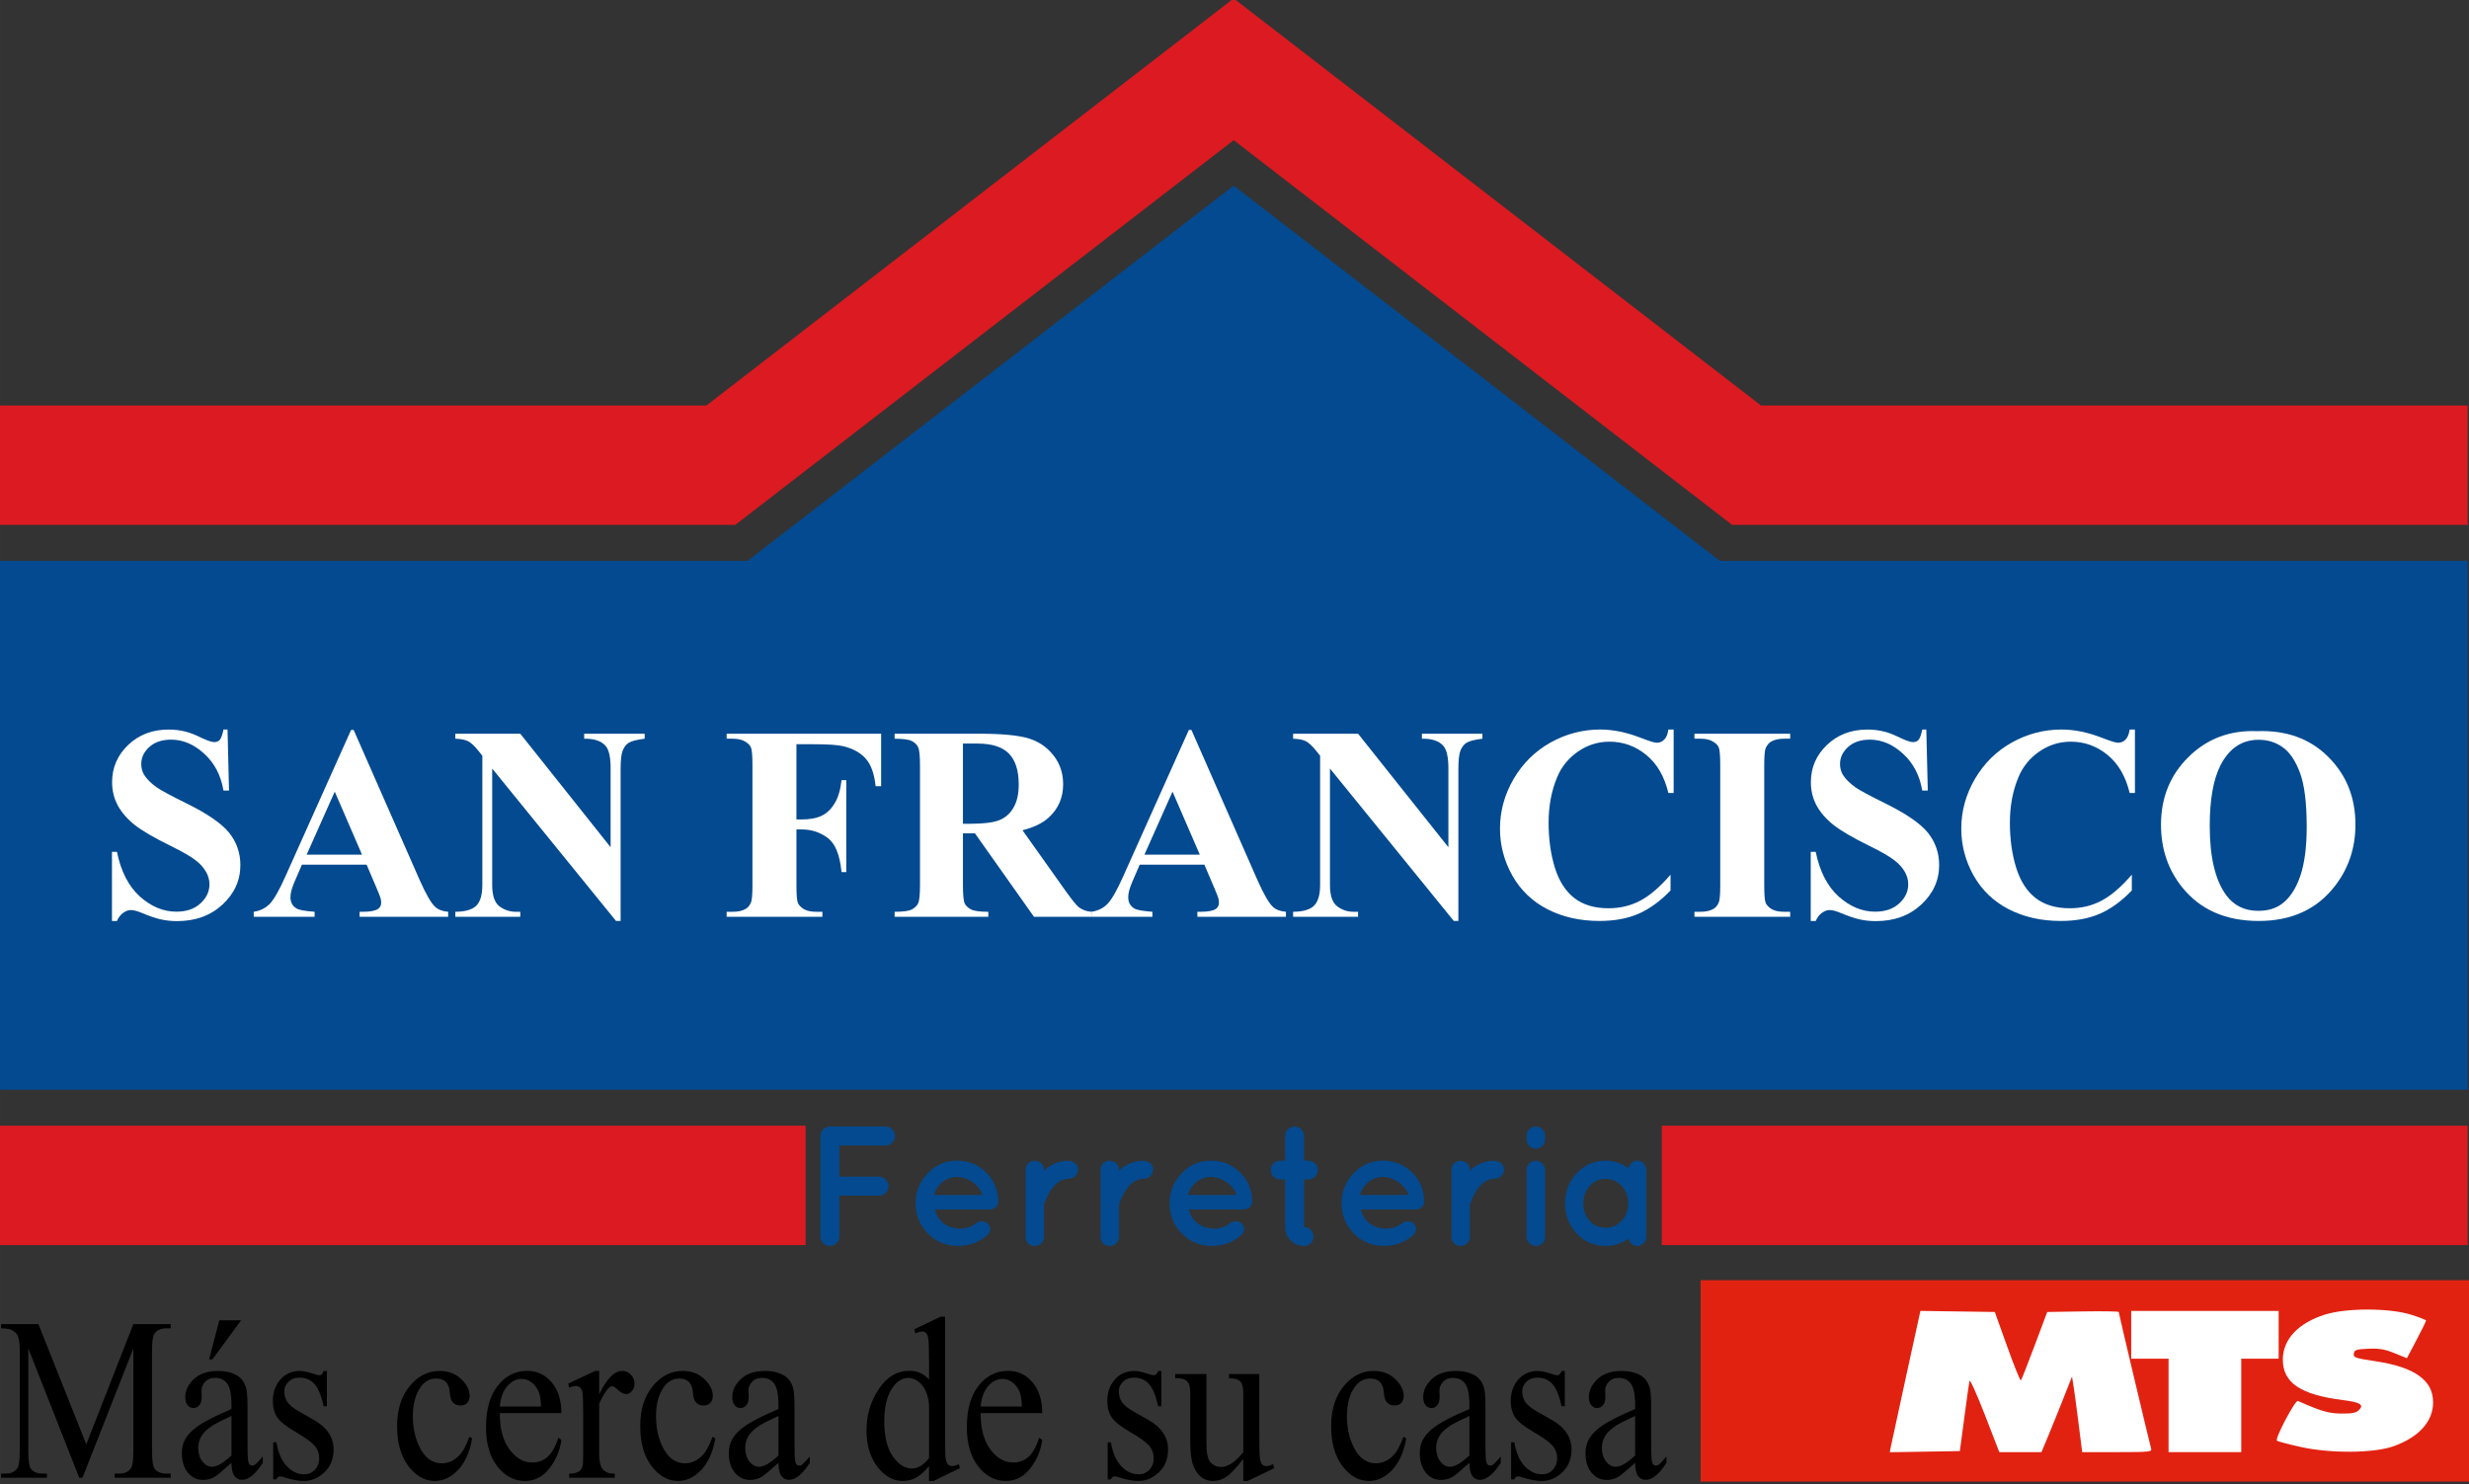
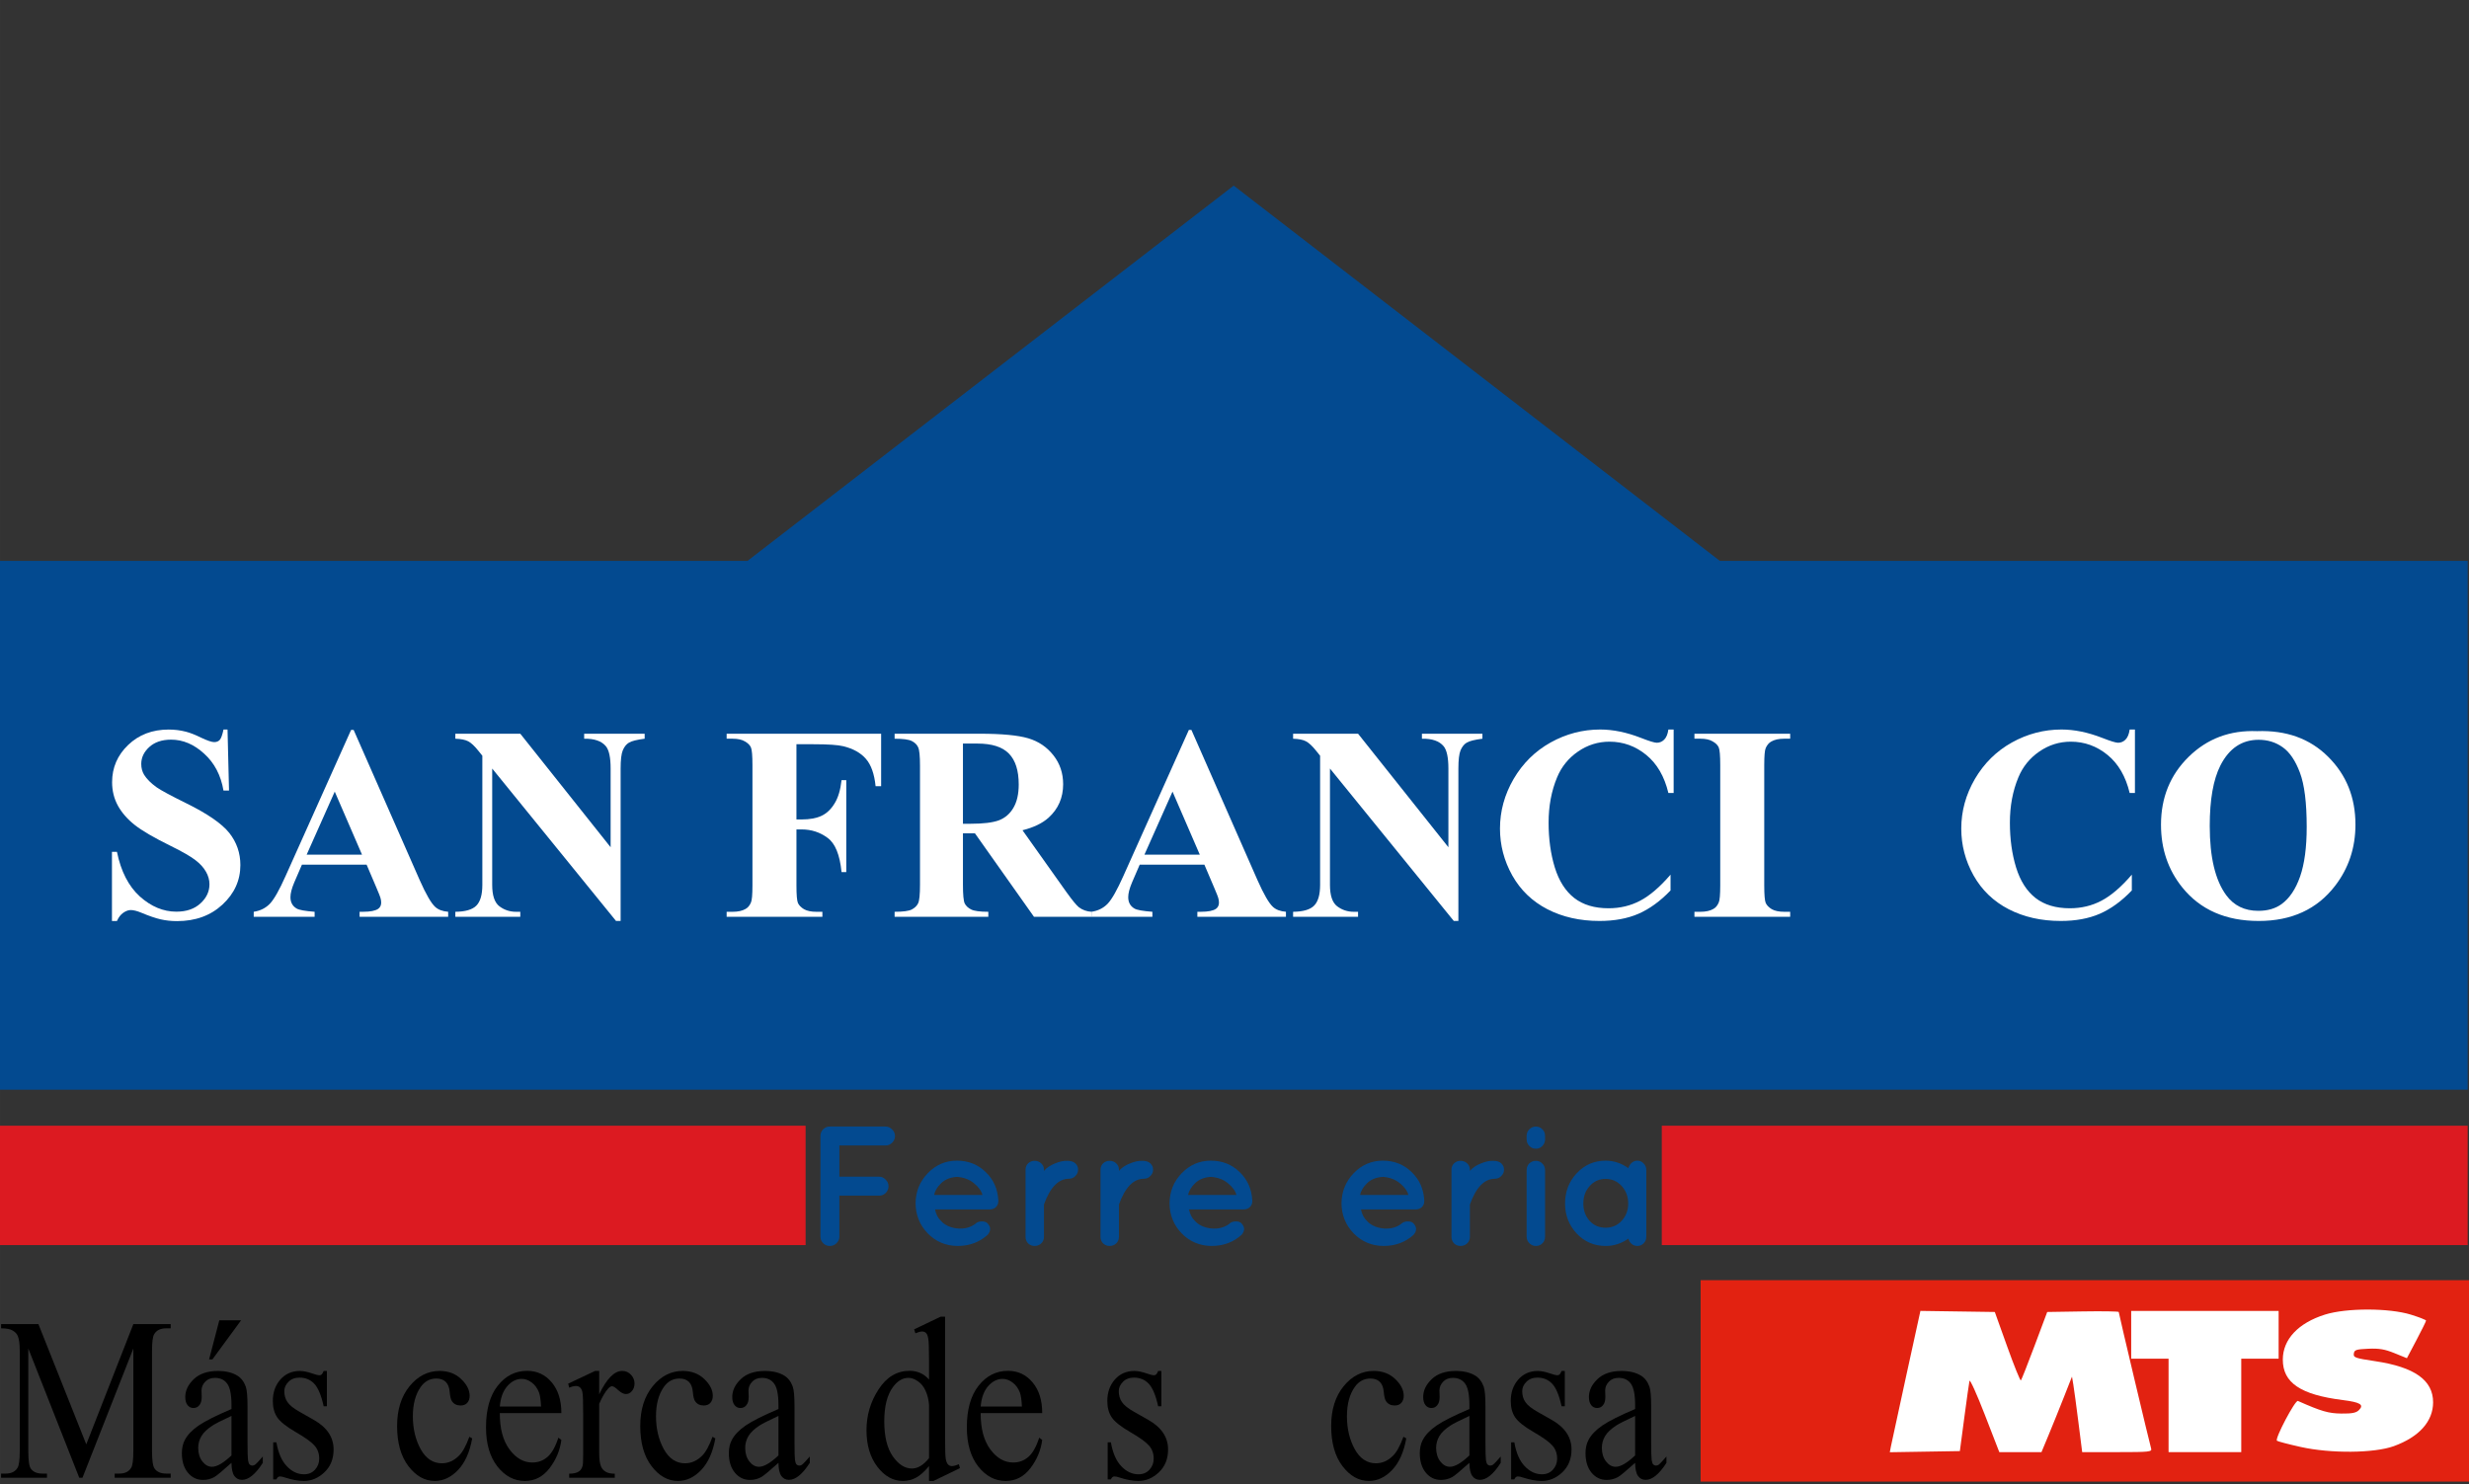
<svg xmlns="http://www.w3.org/2000/svg" xmlns:ns1="http://www.inkscape.org/namespaces/inkscape" xmlns:ns2="http://sodipodi.sourceforge.net/DTD/sodipodi-0.dtd" width="225.683mm" height="135.679mm" viewBox="0 0 799.664 480.754" id="svg2" version="1.1" ns1:version="0.91 r13725" ns2:docname="San Francisco Ferreteria.svg">
  <rect x="0" y="0" width="799.664" height="480.754" fill="#333333" stroke="none" />
  <defs id="defs4" />
  <ns2:namedview id="base" pagecolor="#ffffff" bordercolor="#666666" borderopacity="1.0" ns1:pageopacity="0.0" ns1:pageshadow="2" ns1:zoom="1" ns1:cx="399.83187" ns1:cy="240.37699" ns1:document-units="px" ns1:current-layer="g4348" showgrid="false" ns1:window-width="1366" ns1:window-height="715" ns1:window-x="-8" ns1:window-y="22" ns1:window-maximized="1" fit-margin-top="0" fit-margin-left="0" fit-margin-right="0" fit-margin-bottom="0" />
  <g ns1:label="Capa 1" ns1:groupmode="layer" id="layer1" transform="translate(-37.46,-192.274)">
    <g id="g4348" transform="matrix(1.798,0,0,1.798,613.045,-499.415)">
      <g id="g4376" transform="matrix(1.792,0,0,1.792,233.229,-628.834)">
        <g transform="matrix(0.556,0,0,0.556,-341.038,277.826)" id="g4258">
          <path style="opacity:1;fill:#dc1a21;fill-opacity:1;stroke:none;stroke-width:20;stroke-linecap:square;stroke-linejoin:miter;stroke-miterlimit:4;stroke-dasharray:none;stroke-dashoffset:0;stroke-opacity:1" d="m 57.941,721.131 0,21.59 145.703,0 0,-21.59 -145.703,0 z m 300.498,0 0,21.59 145.703,0 0,-21.59 -145.703,0 z" id="rect3355" ns1:connector-curvature="0" />
          <path style="opacity:1;fill:#034a90;fill-opacity:1;stroke:none;stroke-width:20;stroke-linecap:square;stroke-linejoin:miter;stroke-miterlimit:4;stroke-dasharray:none;stroke-dashoffset:0;stroke-opacity:1" d="m 281.042,551.122 -87.897,67.864 -135.204,0 0,95.639 446.2,0 0,-95.639 -99.798,0 -35.406,0 -87.897,-67.864 z" id="path4237" ns1:connector-curvature="0" />
-           <path style="opacity:1;fill:#dc1a21;fill-opacity:1;stroke:none;stroke-width:20;stroke-linecap:square;stroke-linejoin:miter;stroke-miterlimit:4;stroke-dasharray:none;stroke-dashoffset:0;stroke-opacity:1" d="m 281.042,517.274 -95.325,73.607 -127.775,0 0,21.599 132.984,0 90.116,-69.575 90.116,69.575 33.187,0 99.798,0 0,-21.599 -127.775,0 z" id="path4251" ns1:connector-curvature="0" />
          <g transform="scale(1,1)" style="font-style:normal;font-variant:normal;font-weight:bold;font-stretch:normal;font-size:30.851px;line-height:125%;font-family:Quicksand;-inkscape-font-specification:'Quicksand, Bold';text-align:start;letter-spacing:0px;word-spacing:0px;writing-mode:lr-tb;text-anchor:start;fill:#034a90;fill-opacity:1;stroke:none;stroke-width:1px;stroke-linecap:butt;stroke-linejoin:miter;stroke-opacity:1" id="text3351">
            <path d="m 209.229,742.381 q -0.494,0.494 -1.203,0.494 -0.71,0 -1.203,-0.494 -0.494,-0.494 -0.494,-1.203 l 0,-18.202 q 0,-0.71 0.494,-1.203 0.494,-0.494 1.203,-0.494 l 10.088,0 q 0.679,0 1.172,0.524 0.524,0.494 0.524,1.203 0,0.679 -0.524,1.203 -0.494,0.494 -1.172,0.494 l -8.361,0 0,5.646 7.188,0 q 0.679,0 1.172,0.524 0.524,0.494 0.524,1.203 0,0.679 -0.494,1.203 -0.494,0.494 -1.203,0.494 l -7.188,0 0,7.404 q 0,0.71 -0.524,1.203 z" style="" id="path4396" />
            <path d="m 238.492,734.761 q 0,0.679 -0.463,1.111 -0.432,0.401 -1.172,0.401 l -9.811,0 q 0.278,1.327 1.049,2.036 0.987,1.141 2.869,1.388 1.913,0.216 3.301,-0.771 0.463,-0.494 1.234,-0.494 0.771,0 1.08,0.401 0.864,0.956 0,2.005 -2.221,2.036 -5.461,2.036 -3.208,-0.031 -5.399,-2.283 -2.16,-2.252 -2.19,-5.43 0.031,-3.178 2.19,-5.43 2.19,-2.283 5.275,-2.283 3.085,0 5.183,2.036 2.129,2.005 2.314,5.121 l 0,0.154 z m -7.435,-4.381 q -1.789,0.092 -2.869,1.111 -1.08,1.018 -1.296,2.16 l 8.731,0 q -0.278,-1.08 -1.512,-2.098 -1.203,-1.018 -3.054,-1.172 z" style="" id="path4398" />
            <path d="m 246.74,729.3 q 0.71,-0.833 1.944,-1.327 1.234,-0.524 2.252,-0.494 1.018,0 1.481,0.463 0.494,0.463 0.494,1.141 0,0.648 -0.494,1.141 -0.463,0.494 -1.141,0.494 -2.869,0 -4.535,4.658 l 0,5.862 q 0,0.679 -0.494,1.172 -0.494,0.463 -1.203,0.463 -0.679,0 -1.172,-0.463 -0.463,-0.494 -0.463,-1.172 l 0,-12.155 q 0,-0.679 0.463,-1.141 0.494,-0.463 1.172,-0.463 0.71,0 1.203,0.463 0.494,0.463 0.494,1.141 l 0,0.216 z" style="" id="path4400" />
            <path d="m 260.298,729.3 q 0.71,-0.833 1.944,-1.327 1.234,-0.524 2.252,-0.494 1.018,0 1.481,0.463 0.494,0.463 0.494,1.141 0,0.648 -0.494,1.141 -0.463,0.494 -1.141,0.494 -2.869,0 -4.535,4.658 l 0,5.862 q 0,0.679 -0.494,1.172 -0.494,0.463 -1.203,0.463 -0.679,0 -1.172,-0.463 -0.463,-0.494 -0.463,-1.172 l 0,-12.155 q 0,-0.679 0.463,-1.141 0.494,-0.463 1.172,-0.463 0.71,0 1.203,0.463 0.494,0.463 0.494,1.141 l 0,0.216 z" style="" id="path4402" />
            <path d="m 284.406,734.761 q 0,0.679 -0.463,1.111 -0.432,0.401 -1.172,0.401 l -9.811,0 q 0.278,1.327 1.049,2.036 0.987,1.141 2.869,1.388 1.913,0.216 3.301,-0.771 0.463,-0.494 1.234,-0.494 0.771,0 1.08,0.401 0.864,0.956 0,2.005 -2.221,2.036 -5.461,2.036 -3.208,-0.031 -5.399,-2.283 -2.16,-2.252 -2.19,-5.43 0.031,-3.178 2.19,-5.43 2.19,-2.283 5.275,-2.283 3.085,0 5.183,2.036 2.129,2.005 2.314,5.121 l 0,0.154 z m -7.435,-4.381 q -1.789,0.092 -2.869,1.111 -1.08,1.018 -1.296,2.16 l 8.731,0 q -0.278,-1.08 -1.512,-2.098 -1.203,-1.018 -3.054,-1.172 z" style="" id="path4404" />
-             <path d="m 294.537,727.449 q 0.71,0 1.203,0.494 0.524,0.494 0.524,1.203 0,0.679 -0.524,1.203 -0.494,0.494 -1.203,0.494 l -0.771,0 0,8.607 q 0.71,0 1.203,0.524 0.494,0.494 0.494,1.203 0,0.71 -0.494,1.203 -0.494,0.494 -1.203,0.494 -1.419,0 -2.437,-0.987 -0.987,-1.018 -0.987,-2.437 l 0,-8.607 -0.895,0 q -0.71,0 -1.203,-0.494 -0.494,-0.494 -0.494,-1.203 0,-0.71 0.494,-1.203 0.494,-0.494 1.203,-0.494 l 0.895,0 0,-4.473 q 0,-0.71 0.494,-1.203 0.524,-0.494 1.234,-0.494 0.71,0 1.203,0.494 0.494,0.494 0.494,1.203 l 0,4.473 0.771,0 z" style="" id="path4406" />
            <path d="m 315.498,734.761 q 0,0.679 -0.463,1.111 -0.432,0.401 -1.172,0.401 l -9.811,0 q 0.278,1.327 1.049,2.036 0.987,1.141 2.869,1.388 1.913,0.216 3.301,-0.771 0.463,-0.494 1.234,-0.494 0.771,0 1.08,0.401 0.864,0.956 0,2.005 -2.221,2.036 -5.461,2.036 -3.208,-0.031 -5.399,-2.283 -2.16,-2.252 -2.19,-5.43 0.031,-3.178 2.19,-5.43 2.19,-2.283 5.275,-2.283 3.085,0 5.183,2.036 2.129,2.005 2.314,5.121 l 0,0.154 z m -7.435,-4.381 q -1.789,0.092 -2.869,1.111 -1.08,1.018 -1.296,2.16 l 8.731,0 q -0.278,-1.08 -1.512,-2.098 -1.203,-1.018 -3.054,-1.172 z" style="" id="path4408" />
            <path d="m 323.746,729.3 q 0.71,-0.833 1.944,-1.327 1.234,-0.524 2.252,-0.494 1.018,0 1.481,0.463 0.494,0.463 0.494,1.141 0,0.648 -0.494,1.141 -0.463,0.494 -1.141,0.494 -2.869,0 -4.535,4.658 l 0,5.862 q 0,0.679 -0.494,1.172 -0.494,0.463 -1.203,0.463 -0.679,0 -1.172,-0.463 -0.463,-0.494 -0.463,-1.172 l 0,-12.155 q 0,-0.679 0.463,-1.141 0.494,-0.463 1.172,-0.463 0.71,0 1.203,0.463 0.494,0.463 0.494,1.141 l 0,0.216 z" style="" id="path4410" />
            <path d="m 334.466,727.974 q 0.494,-0.494 1.203,-0.494 0.71,0 1.172,0.494 0.494,0.463 0.494,1.203 l 0,12.032 q 0,0.71 -0.494,1.203 -0.463,0.463 -1.172,0.463 -0.679,0 -1.172,-0.494 -0.494,-0.494 -0.494,-1.172 l 0,-12.032 q 0,-0.74 0.463,-1.203 z m 2.869,-5.029 0,0.648 q 0,0.71 -0.494,1.203 -0.463,0.494 -1.172,0.494 -0.679,0 -1.172,-0.494 -0.494,-0.494 -0.494,-1.203 l 0,-0.648 q 0,-0.679 0.494,-1.172 0.494,-0.494 1.172,-0.494 0.71,0 1.172,0.494 0.494,0.463 0.494,1.172 z" style="" id="path4412" />
            <path d="m 348.296,742.875 q -3.116,0 -5.245,-2.252 -2.098,-2.252 -2.098,-5.43 0,-3.208 2.098,-5.461 2.129,-2.283 5.245,-2.283 2.19,0 4.103,1.357 0.154,-0.586 0.586,-0.956 0.432,-0.401 1.049,-0.401 0.648,0 1.111,0.494 0.494,0.494 0.494,1.172 l 0,12.124 q 0,0.679 -0.494,1.172 -0.463,0.463 -1.111,0.463 -0.617,0 -1.049,-0.37 -0.432,-0.37 -0.586,-0.956 -1.882,1.327 -4.103,1.327 z m -4.041,-7.682 q 0,1.851 1.111,3.116 1.141,1.265 2.9,1.265 1.789,0 2.931,-1.265 1.172,-1.265 1.172,-3.116 0,-1.851 -1.172,-3.147 -1.172,-1.296 -2.931,-1.296 -1.728,0 -2.869,1.296 -1.141,1.265 -1.141,3.147 z" style="" id="path4414" />
          </g>
          <g style="font-style:normal;font-variant:normal;font-weight:bold;font-stretch:normal;font-size:50px;line-height:125%;font-family:serif;-inkscape-font-specification:'serif, Bold';text-align:start;letter-spacing:0px;word-spacing:0px;writing-mode:lr-tb;text-anchor:start;fill:#ffffff;fill-opacity:1;stroke:none;stroke-width:1px;stroke-linecap:butt;stroke-linejoin:miter;stroke-opacity:1" id="text3347">
            <path d="m 99.133,649.484 0.269,11.035 -1.001,0 q -0.708,-4.15 -3.491,-6.665 -2.759,-2.539 -5.981,-2.539 -2.49,0 -3.955,1.343 -1.44,1.318 -1.44,3.052 0,1.099 0.513,1.953 0.708,1.147 2.271,2.271 1.147,0.806 5.298,2.856 5.811,2.856 7.837,5.396 2.002,2.539 2.002,5.811 0,4.15 -3.247,7.153 -3.223,2.979 -8.203,2.979 -1.562,0 -2.954,-0.317 -1.392,-0.317 -3.491,-1.196 -1.172,-0.488 -1.929,-0.488 -0.635,0 -1.343,0.488 -0.708,0.488 -1.147,1.489 l -0.903,0 0,-12.5 0.903,0 q 1.074,5.273 4.126,8.057 3.076,2.759 6.616,2.759 2.734,0 4.346,-1.489 1.636,-1.489 1.636,-3.467 0,-1.172 -0.635,-2.271 -0.61,-1.099 -1.88,-2.075 -1.27,-1.001 -4.492,-2.588 -4.517,-2.222 -6.494,-3.784 -1.978,-1.562 -3.052,-3.491 -1.05,-1.929 -1.05,-4.248 0,-3.955 2.905,-6.738 2.905,-2.783 7.324,-2.783 1.611,0 3.125,0.391 1.147,0.293 2.783,1.099 1.66,0.781 2.319,0.781 0.635,0 1.001,-0.391 0.366,-0.391 0.684,-1.88 l 0.732,0 z" style="" id="path4417" />
            <path d="m 124.279,673.922 -11.694,0 -1.392,3.223 q -0.684,1.611 -0.684,2.661 0,1.392 1.123,2.051 0.659,0.391 3.247,0.586 l 0,0.903 -11.011,0 0,-0.903 q 1.782,-0.269 2.93,-1.465 1.147,-1.221 2.832,-5.005 l 11.841,-26.416 0.464,0 11.938,27.148 q 1.709,3.857 2.808,4.858 0.83,0.757 2.344,0.879 l 0,0.903 -16.016,0 0,-0.903 0.659,0 q 1.929,0 2.71,-0.537 0.537,-0.391 0.537,-1.123 0,-0.439 -0.146,-0.903 -0.049,-0.22 -0.732,-1.831 l -1.758,-4.126 z m -0.83,-1.807 -4.932,-11.401 -5.078,11.401 10.01,0 z" style="" id="path4419" />
            <path d="m 152.062,650.24 16.333,20.532 0,-14.233 q 0,-2.979 -0.854,-4.028 -1.172,-1.416 -3.931,-1.367 l 0,-0.903 10.938,0 0,0.903 q -2.1,0.269 -2.832,0.708 -0.708,0.415 -1.123,1.392 -0.391,0.952 -0.391,3.296 l 0,27.563 -0.83,0 -22.388,-27.563 0,21.045 q 0,2.856 1.294,3.857 1.318,1.001 3.003,1.001 l 0.781,0 0,0.903 -11.743,0 0,-0.903 q 2.734,-0.024 3.809,-1.123 1.074,-1.099 1.074,-3.735 l 0,-23.364 -0.708,-0.879 q -1.05,-1.318 -1.855,-1.733 -0.806,-0.415 -2.319,-0.464 l 0,-0.903 11.743,0 z" style="" id="path4421" />
            <path d="m 201.989,652.145 0,13.599 0.952,0 q 2.197,0 3.589,-0.659 1.392,-0.659 2.344,-2.222 0.977,-1.562 1.27,-4.224 l 0.854,0 0,16.626 -0.854,0 q -0.464,-4.712 -2.539,-6.201 -2.051,-1.514 -4.663,-1.514 l -0.952,0 0,10.132 q 0,2.539 0.269,3.174 0.293,0.635 1.099,1.123 0.83,0.464 2.222,0.464 l 1.099,0 0,0.903 -17.31,0 0,-0.903 1.099,0 q 1.44,0 2.319,-0.513 0.635,-0.342 0.977,-1.172 0.269,-0.586 0.269,-3.076 l 0,-21.777 q 0,-2.539 -0.269,-3.174 -0.269,-0.635 -1.099,-1.099 -0.806,-0.488 -2.197,-0.488 l -1.099,0 0,-0.903 27.93,0 0,9.497 -1.001,0 q -0.342,-3.345 -1.758,-4.956 -1.392,-1.611 -4.053,-2.271 -1.465,-0.366 -5.42,-0.366 l -3.076,0 z" style="" id="path4423" />
            <path d="m 232.092,668.258 0,9.277 q 0,2.686 0.317,3.394 0.342,0.684 1.172,1.099 0.83,0.415 3.101,0.415 l 0,0.903 -16.943,0 0,-0.903 q 2.295,0 3.101,-0.415 0.83,-0.439 1.147,-1.123 0.342,-0.684 0.342,-3.369 l 0,-21.484 q 0,-2.686 -0.342,-3.369 -0.317,-0.708 -1.147,-1.123 -0.83,-0.415 -3.101,-0.415 l 0,-0.903 15.381,0 q 6.006,0 8.789,0.83 2.783,0.83 4.541,3.076 1.758,2.222 1.758,5.225 0,3.662 -2.637,6.055 -1.685,1.514 -4.712,2.271 l 7.959,11.206 q 1.562,2.173 2.222,2.71 1.001,0.757 2.319,0.83 l 0,0.903 -10.425,0 -10.669,-15.088 -2.173,0 z m 0,-16.235 0,14.502 1.392,0 q 3.394,0 5.078,-0.61 1.685,-0.635 2.637,-2.246 0.977,-1.636 0.977,-4.248 0,-3.784 -1.782,-5.591 -1.758,-1.807 -5.688,-1.807 l -2.612,0 z" style="" id="path4425" />
            <path d="m 275.744,673.922 -11.694,0 -1.392,3.223 q -0.684,1.611 -0.684,2.661 0,1.392 1.123,2.051 0.659,0.391 3.247,0.586 l 0,0.903 -11.011,0 0,-0.903 q 1.782,-0.269 2.93,-1.465 1.147,-1.221 2.832,-5.005 l 11.841,-26.416 0.464,0 11.938,27.148 q 1.709,3.857 2.808,4.858 0.83,0.757 2.344,0.879 l 0,0.903 -16.016,0 0,-0.903 0.659,0 q 1.929,0 2.71,-0.537 0.537,-0.391 0.537,-1.123 0,-0.439 -0.146,-0.903 -0.049,-0.22 -0.732,-1.831 l -1.758,-4.126 z m -0.83,-1.807 -4.932,-11.401 -5.078,11.401 10.01,0 z" style="" id="path4427" />
            <path d="m 303.527,650.24 16.333,20.532 0,-14.233 q 0,-2.979 -0.855,-4.028 -1.172,-1.416 -3.931,-1.367 l 0,-0.903 10.938,0 0,0.903 q -2.1,0.269 -2.832,0.708 -0.708,0.415 -1.123,1.392 -0.391,0.952 -0.391,3.296 l 0,27.563 -0.83,0 -22.388,-27.563 0,21.045 q 0,2.856 1.294,3.857 1.318,1.001 3.003,1.001 l 0.781,0 0,0.903 -11.743,0 0,-0.903 q 2.734,-0.024 3.809,-1.123 1.074,-1.099 1.074,-3.735 l 0,-23.364 -0.708,-0.879 q -1.05,-1.318 -1.855,-1.733 -0.806,-0.415 -2.319,-0.464 l 0,-0.903 11.743,0 z" style="" id="path4429" />
            <path d="m 360.583,649.484 0,11.475 -0.952,0 q -1.074,-4.492 -4.004,-6.885 -2.93,-2.393 -6.641,-2.393 -3.101,0 -5.688,1.782 -2.588,1.782 -3.784,4.663 -1.538,3.687 -1.538,8.203 0,4.443 1.123,8.105 1.123,3.638 3.516,5.518 2.393,1.855 6.201,1.855 3.125,0 5.713,-1.367 2.612,-1.367 5.493,-4.712 l 0,2.856 q -2.783,2.905 -5.811,4.224 -3.003,1.294 -7.031,1.294 -5.298,0 -9.424,-2.124 -4.102,-2.124 -6.348,-6.104 -2.222,-3.979 -2.222,-8.472 0,-4.736 2.466,-8.984 2.49,-4.248 6.689,-6.592 4.224,-2.344 8.96,-2.344 3.491,0 7.373,1.514 2.246,0.879 2.856,0.879 0.781,0 1.343,-0.562 0.586,-0.586 0.757,-1.831 l 0.952,0 z" style="" id="path4431" />
            <path d="m 381.652,682.443 0,0.903 -17.31,0 0,-0.903 1.099,0 q 1.44,0 2.319,-0.513 0.635,-0.342 0.977,-1.172 0.269,-0.586 0.269,-3.076 l 0,-21.777 q 0,-2.539 -0.269,-3.174 -0.269,-0.635 -1.099,-1.099 -0.806,-0.488 -2.197,-0.488 l -1.099,0 0,-0.903 17.31,0 0,0.903 -1.099,0 q -1.44,0 -2.319,0.513 -0.635,0.342 -1.001,1.172 -0.269,0.586 -0.269,3.076 l 0,21.777 q 0,2.539 0.269,3.174 0.293,0.635 1.099,1.123 0.83,0.464 2.222,0.464 l 1.099,0 z" style="" id="path4433" />
-             <path d="m 406.262,649.484 0.269,11.035 -1.001,0 q -0.708,-4.15 -3.491,-6.665 -2.759,-2.539 -5.981,-2.539 -2.49,0 -3.955,1.343 -1.44,1.318 -1.44,3.052 0,1.099 0.513,1.953 0.708,1.147 2.271,2.271 1.147,0.806 5.298,2.856 5.811,2.856 7.837,5.396 2.002,2.539 2.002,5.811 0,4.15 -3.247,7.153 -3.223,2.979 -8.203,2.979 -1.562,0 -2.954,-0.317 -1.392,-0.317 -3.491,-1.196 -1.172,-0.488 -1.929,-0.488 -0.635,0 -1.343,0.488 -0.708,0.488 -1.147,1.489 l -0.903,0 0,-12.5 0.903,0 q 1.074,5.273 4.126,8.057 3.076,2.759 6.616,2.759 2.734,0 4.346,-1.489 1.636,-1.489 1.636,-3.467 0,-1.172 -0.635,-2.271 -0.61,-1.099 -1.88,-2.075 -1.27,-1.001 -4.492,-2.588 -4.517,-2.222 -6.494,-3.784 -1.978,-1.562 -3.052,-3.491 -1.05,-1.929 -1.05,-4.248 0,-3.955 2.905,-6.738 2.905,-2.783 7.324,-2.783 1.611,0 3.125,0.391 1.147,0.293 2.783,1.099 1.66,0.781 2.319,0.781 0.635,0 1.001,-0.391 0.366,-0.391 0.684,-1.88 l 0.732,0 z" style="" id="path4435" />
            <path d="m 443.981,649.484 0,11.475 -0.952,0 q -1.074,-4.492 -4.004,-6.885 -2.93,-2.393 -6.641,-2.393 -3.101,0 -5.688,1.782 -2.588,1.782 -3.784,4.663 -1.538,3.687 -1.538,8.203 0,4.443 1.123,8.105 1.123,3.638 3.516,5.518 2.393,1.855 6.201,1.855 3.125,0 5.713,-1.367 2.612,-1.367 5.493,-4.712 l 0,2.856 q -2.783,2.905 -5.811,4.224 -3.003,1.294 -7.031,1.294 -5.298,0 -9.424,-2.124 -4.102,-2.124 -6.348,-6.104 -2.222,-3.979 -2.222,-8.472 0,-4.736 2.466,-8.984 2.49,-4.248 6.689,-6.592 4.224,-2.344 8.96,-2.344 3.491,0 7.373,1.514 2.246,0.879 2.856,0.879 0.781,0 1.343,-0.562 0.586,-0.586 0.757,-1.831 l 0.952,0 z" style="" id="path4437" />
            <path d="m 466.052,649.777 q 7.91,-0.293 12.842,4.614 4.956,4.907 4.956,12.28 0,6.299 -3.687,11.084 -4.883,6.348 -13.794,6.348 -8.936,0 -13.818,-6.055 -3.857,-4.785 -3.857,-11.353 0,-7.373 5.005,-12.28 5.029,-4.932 12.354,-4.639 z m 0.293,1.562 q -4.541,0 -6.909,4.639 -1.929,3.809 -1.929,10.938 0,8.472 2.979,12.524 2.075,2.832 5.811,2.832 2.515,0 4.199,-1.221 2.148,-1.562 3.345,-4.98 1.196,-3.442 1.196,-8.96 0,-6.567 -1.221,-9.814 -1.221,-3.271 -3.125,-4.614 -1.88,-1.343 -4.346,-1.343 z" style="" id="path4439" />
          </g>
        </g>
        <g transform="translate(5.4675105e-6,0)" id="g4358">
          <g transform="matrix(0.167,0,0,0.167,-19.057,617.228)" id="g4325">
            <path style="opacity:1;fill:#e22211;fill-opacity:1;stroke:none;stroke-width:3;stroke-linecap:square;stroke-linejoin:miter;stroke-miterlimit:4;stroke-dasharray:none;stroke-dashoffset:0;stroke-opacity:1" d="m -711.281,461.549 463.294,0 0,121.25 -463.294,0 z" id="rect4302" />
            <g id="g4320" transform="translate(-33.065,-263.869)">
              <path id="path4316" d="m -519.529,808.304 c 1.46,-11 2.868,-21.012 3.128,-22.248 0.26,-1.237 4.407,7.904 9.216,20.312 l 8.744,22.561 12.694,0 12.694,0 4.289,-10.312 c 2.359,-5.672 6.49,-15.903 9.179,-22.735 l 4.89,-12.422 0.822,4.922 c 0.452,2.707 1.833,12.938 3.07,22.735 l 2.248,17.812 21.085,0 c 19.505,0 21.035,-0.164 20.412,-2.188 -0.911,-2.958 -19.495,-81.291 -19.495,-82.173 0,-0.384 -9.687,-0.544 -21.527,-0.356 l -21.527,0.342 -7.582,20.256 c -4.17,11.141 -7.891,20.564 -8.267,20.94 -0.377,0.377 -4.061,-8.738 -8.189,-20.256 l -7.504,-20.94 -22.389,-0.326 -22.389,-0.326 -8.552,39.076 c -4.704,21.492 -8.85,40.637 -9.214,42.545 l -0.662,3.468 21.087,-0.343 21.087,-0.343 2.655,-20 z" style="fill:#ffffff" ns1:connector-curvature="0" />
              <path id="path4314" d="m -352.804,800.804 0,-28.125 11.25,0 11.25,0 0,-14.375 0,-14.375 -44.375,0 -44.375,0 0,14.375 0,14.375 11.25,0 11.25,0 0,28.125 0,28.125 21.875,0 21.875,0 0,-28.125 z" style="fill:#ffffff" ns1:connector-curvature="0" />
              <path id="path4286" d="m -260.947,825.324 c 15.224,-5.521 23.624,-14.9 23.624,-26.379 0,-13.313 -11.118,-21.218 -34.83,-24.761 -12.152,-1.816 -13.232,-2.198 -12.894,-4.556 0.323,-2.26 1.384,-2.619 8.696,-2.941 6.529,-0.288 9.94,0.288 15.793,2.666 l 7.465,3.033 5.769,-10.942 c 3.173,-6.018 5.769,-11.28 5.769,-11.693 0,-0.413 -4.078,-2.02 -9.062,-3.572 -13.131,-4.088 -38.873,-4.114 -51.792,-0.052 -16.092,5.06 -25.334,14.904 -25.375,27.029 -0.047,13.992 10.646,21.233 36.069,24.421 10.617,1.332 12.993,2.805 9.749,6.048 -1.664,1.663 -4.165,2.155 -10.571,2.08 -7.787,-0.092 -11.913,-1.289 -26.156,-7.587 -1.622,-0.717 -13.955,22.634 -12.645,23.944 0.402,0.402 6.846,2.094 14.32,3.759 18.053,4.022 44.25,3.79 56.07,-0.497 z" style="fill:#ffffff" ns1:connector-curvature="0" />
            </g>
          </g>
          <g transform="scale(0.926,1.079)" style="font-style:normal;font-variant:normal;font-weight:normal;font-stretch:normal;font-size:21.623px;line-height:125%;font-family:serif;-inkscape-font-specification:'serif, Normal';text-align:start;letter-spacing:0px;word-spacing:0px;writing-mode:lr-tb;text-anchor:start;fill:#000000;fill-opacity:1;stroke:none;stroke-width:1px;stroke-linecap:butt;stroke-linejoin:miter;stroke-opacity:1" id="text4344">
            <path d="m -324.864,661.884 -5.532,-12.047 0,9.566 q 0,1.32 0.285,1.647 0.391,0.443 1.235,0.443 l 0.507,0 0,0.391 -4.983,0 0,-0.391 0.507,0 q 0.908,0 1.288,-0.549 0.232,-0.338 0.232,-1.541 l 0,-9.354 q 0,-0.95 -0.211,-1.373 -0.148,-0.306 -0.549,-0.507 -0.391,-0.211 -1.267,-0.211 l 0,-0.391 4.054,0 5.195,11.202 5.11,-11.202 4.054,0 0,0.391 -0.496,0 q -0.919,0 -1.299,0.549 -0.232,0.338 -0.232,1.541 l 0,9.354 q 0,1.32 0.296,1.647 0.391,0.443 1.235,0.443 l 0.496,0 0,0.391 -6.081,0 0,-0.391 0.507,0 q 0.919,0 1.288,-0.549 0.232,-0.338 0.232,-1.541 l 0,-9.566 -5.522,12.047 -0.348,0 z" style="" id="path4443" />
            <path d="m -308.341,660.491 q -1.489,1.151 -1.869,1.33 -0.57,0.264 -1.214,0.264 -1.003,0 -1.658,-0.686 -0.644,-0.686 -0.644,-1.805 0,-0.707 0.317,-1.225 0.433,-0.718 1.499,-1.351 1.077,-0.633 3.569,-1.541 l 0,-0.38 q 0,-1.446 -0.465,-1.985 -0.454,-0.538 -1.33,-0.538 -0.665,0 -1.056,0.359 -0.401,0.359 -0.401,0.824 l 0.021,0.612 q 0,0.486 -0.253,0.75 -0.243,0.264 -0.644,0.264 -0.391,0 -0.644,-0.275 -0.243,-0.275 -0.243,-0.75 0,-0.908 0.929,-1.668 0.929,-0.76 2.608,-0.76 1.288,0 2.112,0.433 0.623,0.327 0.919,1.024 0.19,0.454 0.19,1.858 l 0,3.284 q 0,1.383 0.053,1.7 0.053,0.306 0.169,0.412 0.127,0.106 0.285,0.106 0.169,0 0.296,-0.074 0.222,-0.137 0.855,-0.771 l 0,0.591 q -1.183,1.584 -2.259,1.584 -0.517,0 -0.824,-0.359 -0.306,-0.359 -0.317,-1.225 z m 0,-0.686 0,-3.685 q -1.594,0.633 -2.059,0.897 -0.834,0.465 -1.193,0.971 -0.359,0.507 -0.359,1.109 0,0.76 0.454,1.267 0.454,0.496 1.045,0.496 0.802,0 2.112,-1.056 z m 1.045,-12.596 -3.115,3.643 -0.359,0 1.109,-3.643 2.365,0 z" style="" id="path4445" />
            <path d="m -297.983,651.928 0,3.294 -0.348,0 q -0.401,-1.552 -1.035,-2.112 -0.623,-0.56 -1.594,-0.56 -0.739,0 -1.193,0.391 -0.454,0.391 -0.454,0.866 0,0.591 0.338,1.014 0.327,0.433 1.33,0.919 l 1.541,0.75 q 2.143,1.045 2.143,2.756 0,1.32 -1.003,2.133 -0.992,0.802 -2.228,0.802 -0.887,0 -2.027,-0.317 -0.348,-0.106 -0.57,-0.106 -0.243,0 -0.38,0.275 l -0.348,0 0,-3.452 0.348,0 q 0.296,1.478 1.13,2.228 0.834,0.75 1.869,0.75 0.729,0 1.183,-0.422 0.465,-0.433 0.465,-1.035 0,-0.729 -0.517,-1.225 -0.507,-0.496 -2.038,-1.256 -1.531,-0.76 -2.006,-1.373 -0.475,-0.602 -0.475,-1.52 0,-1.193 0.813,-1.995 0.824,-0.802 2.122,-0.802 0.57,0 1.383,0.243 0.538,0.158 0.718,0.158 0.169,0 0.264,-0.074 0.095,-0.074 0.222,-0.327 l 0.348,0 z" style="" id="path4447" />
            <path d="m -282.21,658.21 q -0.391,1.911 -1.531,2.946 -1.14,1.024 -2.523,1.024 -1.647,0 -2.872,-1.383 -1.225,-1.383 -1.225,-3.738 0,-2.281 1.351,-3.706 1.362,-1.425 3.262,-1.425 1.425,0 2.344,0.76 0.919,0.75 0.919,1.563 0,0.401 -0.264,0.655 -0.253,0.243 -0.718,0.243 -0.623,0 -0.94,-0.401 -0.179,-0.222 -0.243,-0.845 -0.053,-0.623 -0.422,-0.95 -0.37,-0.317 -1.024,-0.317 -1.056,0 -1.7,0.781 -0.855,1.035 -0.855,2.735 0,1.732 0.845,3.062 0.855,1.32 2.302,1.32 1.035,0 1.858,-0.707 0.581,-0.486 1.13,-1.763 l 0.306,0.148 z" style="" id="path4449" />
            <path d="m -279.211,655.856 q -0.011,2.154 1.045,3.379 1.056,1.225 2.481,1.225 0.95,0 1.647,-0.517 0.707,-0.528 1.183,-1.795 l 0.327,0.211 q -0.222,1.446 -1.288,2.639 -1.066,1.183 -2.671,1.183 -1.742,0 -2.988,-1.351 -1.235,-1.362 -1.235,-3.653 0,-2.481 1.267,-3.864 1.278,-1.394 3.199,-1.394 1.626,0 2.671,1.077 1.045,1.066 1.045,2.861 l -6.683,0 z m 0,-0.612 4.477,0 q -0.053,-0.929 -0.222,-1.309 -0.264,-0.591 -0.792,-0.929 -0.517,-0.338 -1.087,-0.338 -0.876,0 -1.573,0.686 -0.686,0.676 -0.802,1.89 z" style="" id="path4451" />
            <path d="m -268.421,651.928 0,2.175 q 1.214,-2.175 2.492,-2.175 0.581,0 0.961,0.359 0.38,0.348 0.38,0.813 0,0.412 -0.275,0.697 -0.275,0.285 -0.655,0.285 -0.37,0 -0.834,-0.359 -0.454,-0.37 -0.676,-0.37 -0.19,0 -0.412,0.211 -0.475,0.433 -0.982,1.425 l 0,4.635 q 0,0.802 0.201,1.214 0.137,0.285 0.486,0.475 0.348,0.19 1.003,0.19 l 0,0.38 -4.952,0 0,-0.38 q 0.739,0 1.098,-0.232 0.264,-0.169 0.37,-0.538 0.053,-0.179 0.053,-1.024 l 0,-3.748 q 0,-1.689 -0.074,-2.006 -0.063,-0.327 -0.253,-0.475 -0.179,-0.148 -0.454,-0.148 -0.327,0 -0.739,0.158 l -0.106,-0.38 2.925,-1.183 0.443,0 z" style="" id="path4453" />
            <path d="m -255.815,658.21 q -0.391,1.911 -1.531,2.946 -1.14,1.024 -2.523,1.024 -1.647,0 -2.872,-1.383 -1.225,-1.383 -1.225,-3.738 0,-2.281 1.351,-3.706 1.362,-1.425 3.262,-1.425 1.425,0 2.344,0.76 0.919,0.75 0.919,1.563 0,0.401 -0.264,0.655 -0.253,0.243 -0.718,0.243 -0.623,0 -0.94,-0.401 -0.179,-0.222 -0.243,-0.845 -0.053,-0.623 -0.422,-0.95 -0.37,-0.317 -1.024,-0.317 -1.056,0 -1.7,0.781 -0.855,1.035 -0.855,2.735 0,1.732 0.845,3.062 0.855,1.32 2.302,1.32 1.035,0 1.858,-0.707 0.581,-0.486 1.13,-1.763 l 0.306,0.148 z" style="" id="path4455" />
            <path d="m -248.963,660.491 q -1.489,1.151 -1.869,1.33 -0.57,0.264 -1.214,0.264 -1.003,0 -1.658,-0.686 -0.644,-0.686 -0.644,-1.805 0,-0.707 0.317,-1.225 0.433,-0.718 1.499,-1.351 1.077,-0.633 3.569,-1.541 l 0,-0.38 q 0,-1.446 -0.465,-1.985 -0.454,-0.538 -1.33,-0.538 -0.665,0 -1.056,0.359 -0.401,0.359 -0.401,0.824 l 0.021,0.612 q 0,0.486 -0.253,0.75 -0.243,0.264 -0.644,0.264 -0.391,0 -0.644,-0.275 -0.243,-0.275 -0.243,-0.75 0,-0.908 0.929,-1.668 0.929,-0.76 2.608,-0.76 1.288,0 2.112,0.433 0.623,0.327 0.919,1.024 0.19,0.454 0.19,1.858 l 0,3.284 q 0,1.383 0.053,1.7 0.053,0.306 0.169,0.412 0.127,0.106 0.285,0.106 0.169,0 0.296,-0.074 0.222,-0.137 0.855,-0.771 l 0,0.591 q -1.183,1.584 -2.259,1.584 -0.517,0 -0.824,-0.359 -0.306,-0.359 -0.317,-1.225 z m 0,-0.686 0,-3.685 q -1.594,0.633 -2.059,0.897 -0.834,0.465 -1.193,0.971 -0.359,0.507 -0.359,1.109 0,0.76 0.454,1.267 0.454,0.496 1.045,0.496 0.802,0 2.112,-1.056 z" style="" id="path4457" />
            <path d="m -232.619,660.797 q -0.707,0.739 -1.383,1.066 -0.676,0.317 -1.457,0.317 -1.584,0 -2.766,-1.32 -1.182,-1.33 -1.182,-3.41 0,-2.08 1.309,-3.801 1.309,-1.732 3.368,-1.732 1.278,0 2.112,0.813 l 0,-1.784 q 0,-1.658 -0.085,-2.038 -0.074,-0.38 -0.243,-0.517 -0.169,-0.137 -0.422,-0.137 -0.275,0 -0.729,0.169 l -0.137,-0.37 2.882,-1.183 0.475,0 0,11.181 q 0,1.7 0.074,2.08 0.085,0.37 0.253,0.517 0.179,0.148 0.412,0.148 0.285,0 0.76,-0.179 l 0.116,0.37 -2.872,1.193 -0.486,0 0,-1.383 z m 0,-0.739 0,-4.983 q -0.063,-0.718 -0.38,-1.309 -0.317,-0.591 -0.845,-0.887 -0.517,-0.306 -1.014,-0.306 -0.929,0 -1.658,0.834 -0.961,1.098 -0.961,3.21 0,2.133 0.929,3.273 0.929,1.13 2.069,1.13 0.961,0 1.858,-0.961 z" style="" id="path4459" />
            <path d="m -227.012,655.856 q -0.011,2.154 1.045,3.379 1.056,1.225 2.481,1.225 0.95,0 1.647,-0.517 0.707,-0.528 1.182,-1.795 l 0.327,0.211 q -0.222,1.446 -1.288,2.639 -1.066,1.183 -2.671,1.183 -1.742,0 -2.988,-1.351 -1.235,-1.362 -1.235,-3.653 0,-2.481 1.267,-3.864 1.278,-1.394 3.199,-1.394 1.626,0 2.671,1.077 1.045,1.066 1.045,2.861 l -6.683,0 z m 0,-0.612 4.477,0 q -0.053,-0.929 -0.222,-1.309 -0.264,-0.591 -0.792,-0.929 -0.517,-0.338 -1.087,-0.338 -0.876,0 -1.573,0.686 -0.686,0.676 -0.802,1.89 z" style="" id="path4461" />
            <path d="m -207.396,651.928 0,3.294 -0.348,0 q -0.401,-1.552 -1.035,-2.112 -0.623,-0.56 -1.594,-0.56 -0.739,0 -1.193,0.391 -0.454,0.391 -0.454,0.866 0,0.591 0.338,1.014 0.327,0.433 1.33,0.919 l 1.541,0.75 q 2.143,1.045 2.143,2.756 0,1.32 -1.003,2.133 -0.992,0.802 -2.228,0.802 -0.887,0 -2.027,-0.317 -0.348,-0.106 -0.57,-0.106 -0.243,0 -0.38,0.275 l -0.348,0 0,-3.452 0.348,0 q 0.296,1.478 1.13,2.228 0.834,0.75 1.869,0.75 0.729,0 1.183,-0.422 0.465,-0.433 0.465,-1.035 0,-0.729 -0.517,-1.225 -0.507,-0.496 -2.038,-1.256 -1.531,-0.76 -2.006,-1.373 -0.475,-0.602 -0.475,-1.52 0,-1.193 0.813,-1.995 0.824,-0.802 2.122,-0.802 0.57,0 1.383,0.243 0.538,0.158 0.718,0.158 0.169,0 0.264,-0.074 0.095,-0.074 0.222,-0.327 l 0.348,0 z" style="" id="path4463" />
-             <path d="m -196.764,652.213 0,5.86 q 0,1.679 0.074,2.059 0.085,0.37 0.253,0.517 0.179,0.148 0.412,0.148 0.327,0 0.739,-0.179 l 0.148,0.37 -2.893,1.193 -0.475,0 0,-2.048 q -1.246,1.351 -1.9,1.7 -0.655,0.348 -1.383,0.348 -0.813,0 -1.415,-0.465 -0.591,-0.475 -0.824,-1.214 -0.232,-0.739 -0.232,-2.09 l 0,-4.318 q 0,-0.686 -0.148,-0.95 -0.148,-0.264 -0.443,-0.401 -0.285,-0.148 -1.045,-0.137 l 0,-0.391 3.389,0 0,6.472 q 0,1.351 0.465,1.774 0.475,0.422 1.14,0.422 0.454,0 1.024,-0.285 0.581,-0.285 1.373,-1.087 l 0,-5.48 q 0,-0.824 -0.306,-1.109 -0.296,-0.296 -1.246,-0.317 l 0,-0.391 3.294,0 z" style="" id="path4465" />
            <path d="m -180.811,658.21 q -0.391,1.911 -1.531,2.946 -1.14,1.024 -2.523,1.024 -1.647,0 -2.872,-1.383 -1.225,-1.383 -1.225,-3.738 0,-2.281 1.351,-3.706 1.362,-1.425 3.262,-1.425 1.425,0 2.344,0.76 0.919,0.75 0.919,1.563 0,0.401 -0.264,0.655 -0.253,0.243 -0.718,0.243 -0.623,0 -0.94,-0.401 -0.179,-0.222 -0.243,-0.845 -0.053,-0.623 -0.422,-0.95 -0.37,-0.317 -1.024,-0.317 -1.056,0 -1.7,0.781 -0.855,1.035 -0.855,2.735 0,1.732 0.845,3.062 0.855,1.32 2.302,1.32 1.035,0 1.858,-0.707 0.581,-0.486 1.13,-1.763 l 0.306,0.148 z" style="" id="path4467" />
            <path d="m -173.958,660.491 q -1.489,1.151 -1.869,1.33 -0.57,0.264 -1.214,0.264 -1.003,0 -1.658,-0.686 -0.644,-0.686 -0.644,-1.805 0,-0.707 0.317,-1.225 0.433,-0.718 1.499,-1.351 1.077,-0.633 3.569,-1.541 l 0,-0.38 q 0,-1.446 -0.465,-1.985 -0.454,-0.538 -1.33,-0.538 -0.665,0 -1.056,0.359 -0.401,0.359 -0.401,0.824 l 0.021,0.612 q 0,0.486 -0.253,0.75 -0.243,0.264 -0.644,0.264 -0.391,0 -0.644,-0.275 -0.243,-0.275 -0.243,-0.75 0,-0.908 0.929,-1.668 0.929,-0.76 2.608,-0.76 1.288,0 2.112,0.433 0.623,0.327 0.919,1.024 0.19,0.454 0.19,1.858 l 0,3.284 q 0,1.383 0.053,1.7 0.053,0.306 0.169,0.412 0.127,0.106 0.285,0.106 0.169,0 0.296,-0.074 0.222,-0.137 0.855,-0.771 l 0,0.591 q -1.183,1.584 -2.259,1.584 -0.517,0 -0.824,-0.359 -0.306,-0.359 -0.317,-1.225 z m 0,-0.686 0,-3.685 q -1.594,0.633 -2.059,0.897 -0.834,0.465 -1.193,0.971 -0.359,0.507 -0.359,1.109 0,0.76 0.454,1.267 0.454,0.496 1.045,0.496 0.802,0 2.112,-1.056 z" style="" id="path4469" />
            <path d="m -163.601,651.928 0,3.294 -0.348,0 q -0.401,-1.552 -1.035,-2.112 -0.623,-0.56 -1.594,-0.56 -0.739,0 -1.193,0.391 -0.454,0.391 -0.454,0.866 0,0.591 0.338,1.014 0.327,0.433 1.33,0.919 l 1.541,0.75 q 2.143,1.045 2.143,2.756 0,1.32 -1.003,2.133 -0.992,0.802 -2.228,0.802 -0.887,0 -2.027,-0.317 -0.348,-0.106 -0.57,-0.106 -0.243,0 -0.38,0.275 l -0.348,0 0,-3.452 0.348,0 q 0.296,1.478 1.13,2.228 0.834,0.75 1.869,0.75 0.729,0 1.183,-0.422 0.465,-0.433 0.465,-1.035 0,-0.729 -0.517,-1.225 -0.507,-0.496 -2.038,-1.256 -1.531,-0.76 -2.006,-1.373 -0.475,-0.602 -0.475,-1.52 0,-1.193 0.813,-1.995 0.824,-0.802 2.122,-0.802 0.57,0 1.383,0.243 0.538,0.158 0.718,0.158 0.169,0 0.264,-0.074 0.095,-0.074 0.222,-0.327 l 0.348,0 z" style="" id="path4471" />
            <path d="m -155.968,660.491 q -1.489,1.151 -1.869,1.33 -0.57,0.264 -1.214,0.264 -1.003,0 -1.658,-0.686 -0.644,-0.686 -0.644,-1.805 0,-0.707 0.317,-1.225 0.433,-0.718 1.499,-1.351 1.077,-0.633 3.569,-1.541 l 0,-0.38 q 0,-1.446 -0.465,-1.985 -0.454,-0.538 -1.33,-0.538 -0.665,0 -1.056,0.359 -0.401,0.359 -0.401,0.824 l 0.021,0.612 q 0,0.486 -0.253,0.75 -0.243,0.264 -0.644,0.264 -0.391,0 -0.644,-0.275 -0.243,-0.275 -0.243,-0.75 0,-0.908 0.929,-1.668 0.929,-0.76 2.608,-0.76 1.288,0 2.112,0.433 0.623,0.327 0.919,1.024 0.19,0.454 0.19,1.858 l 0,3.284 q 0,1.383 0.053,1.7 0.053,0.306 0.169,0.412 0.127,0.106 0.285,0.106 0.169,0 0.296,-0.074 0.222,-0.137 0.855,-0.771 l 0,0.591 q -1.182,1.584 -2.259,1.584 -0.517,0 -0.824,-0.359 -0.306,-0.359 -0.317,-1.225 z m 0,-0.686 0,-3.685 q -1.594,0.633 -2.059,0.897 -0.834,0.465 -1.193,0.971 -0.359,0.507 -0.359,1.109 0,0.76 0.454,1.267 0.454,0.496 1.045,0.496 0.802,0 2.112,-1.056 z" style="" id="path4473" />
          </g>
        </g>
      </g>
    </g>
  </g>
</svg>